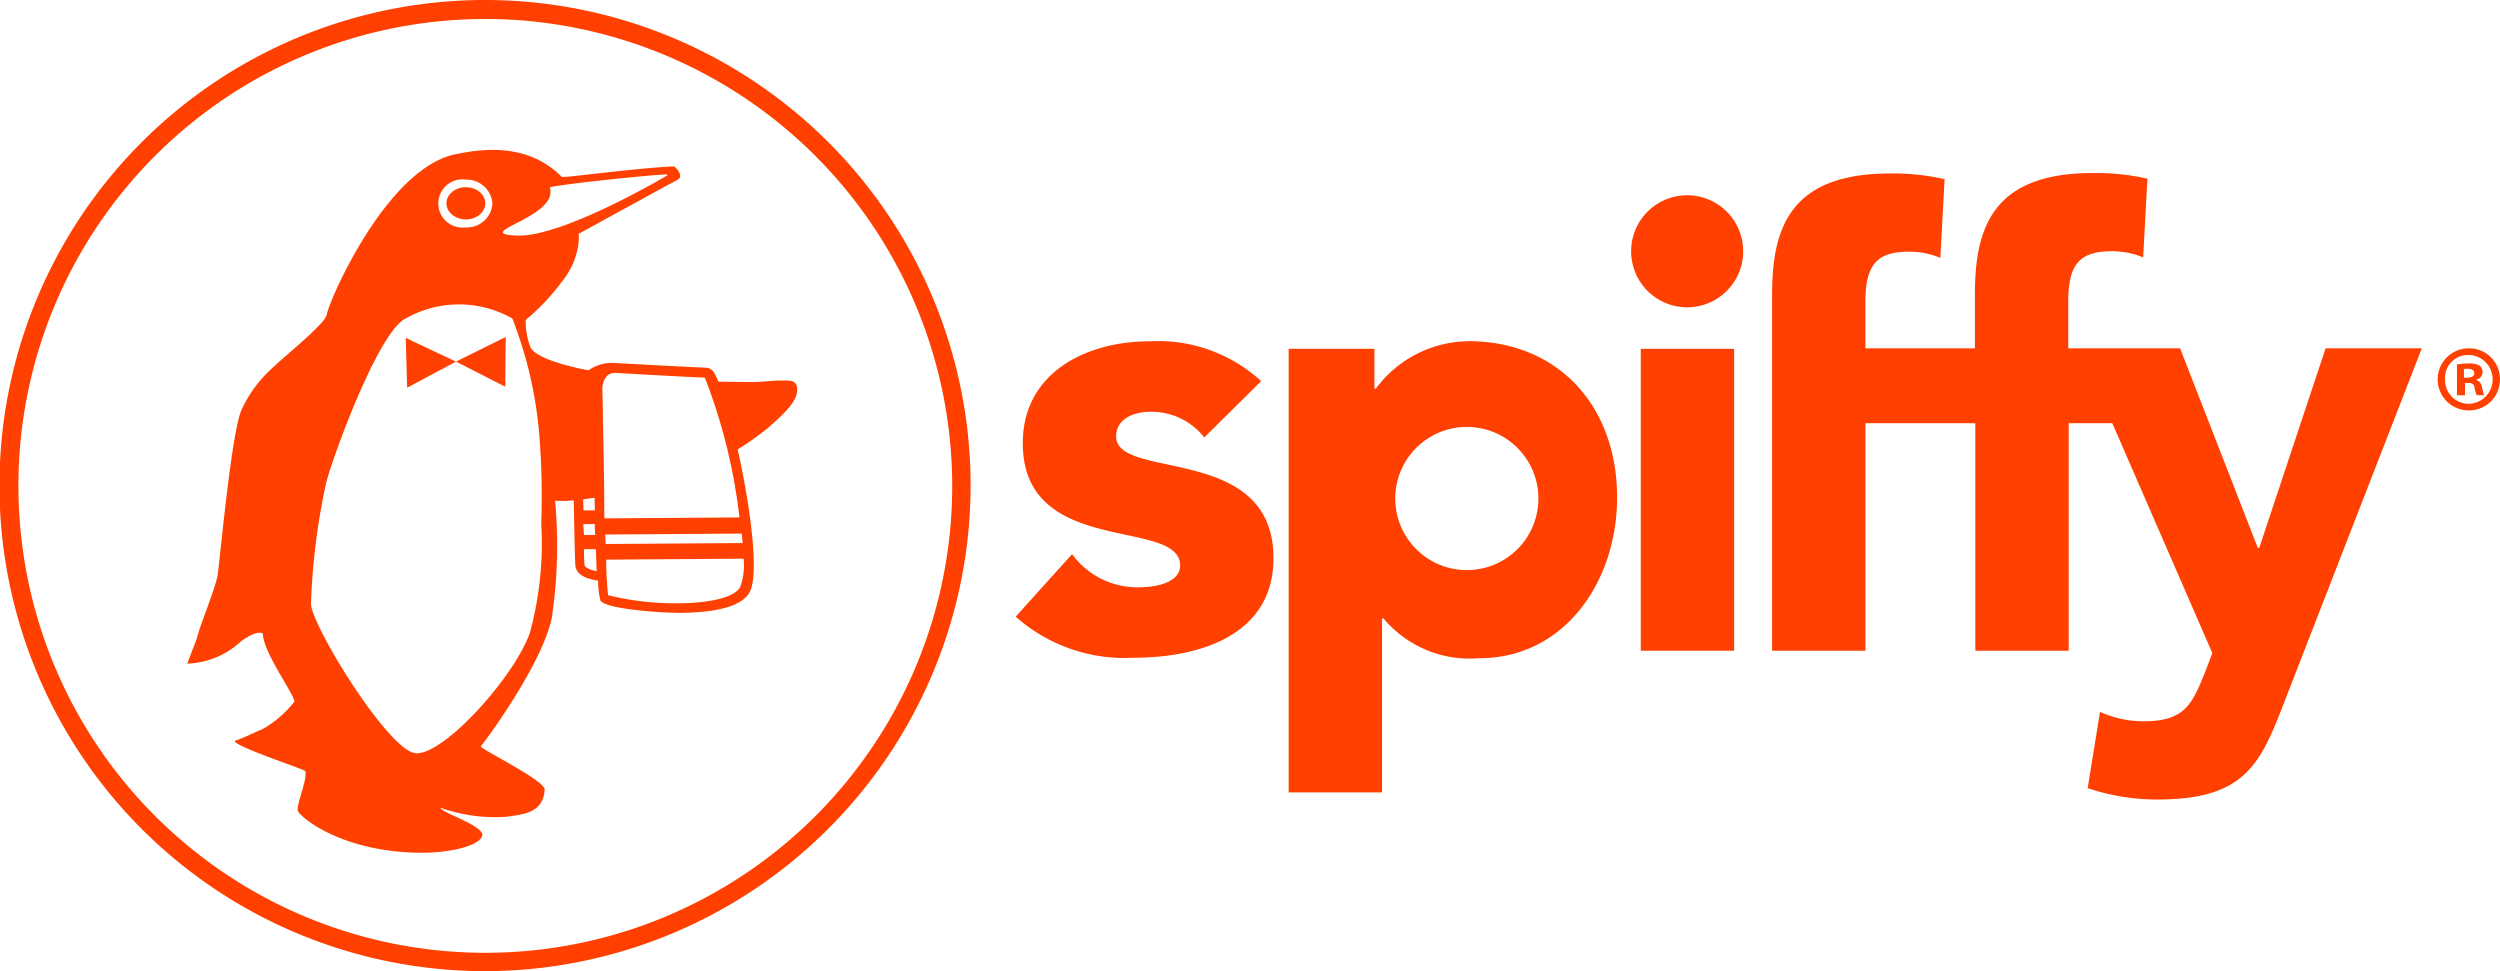
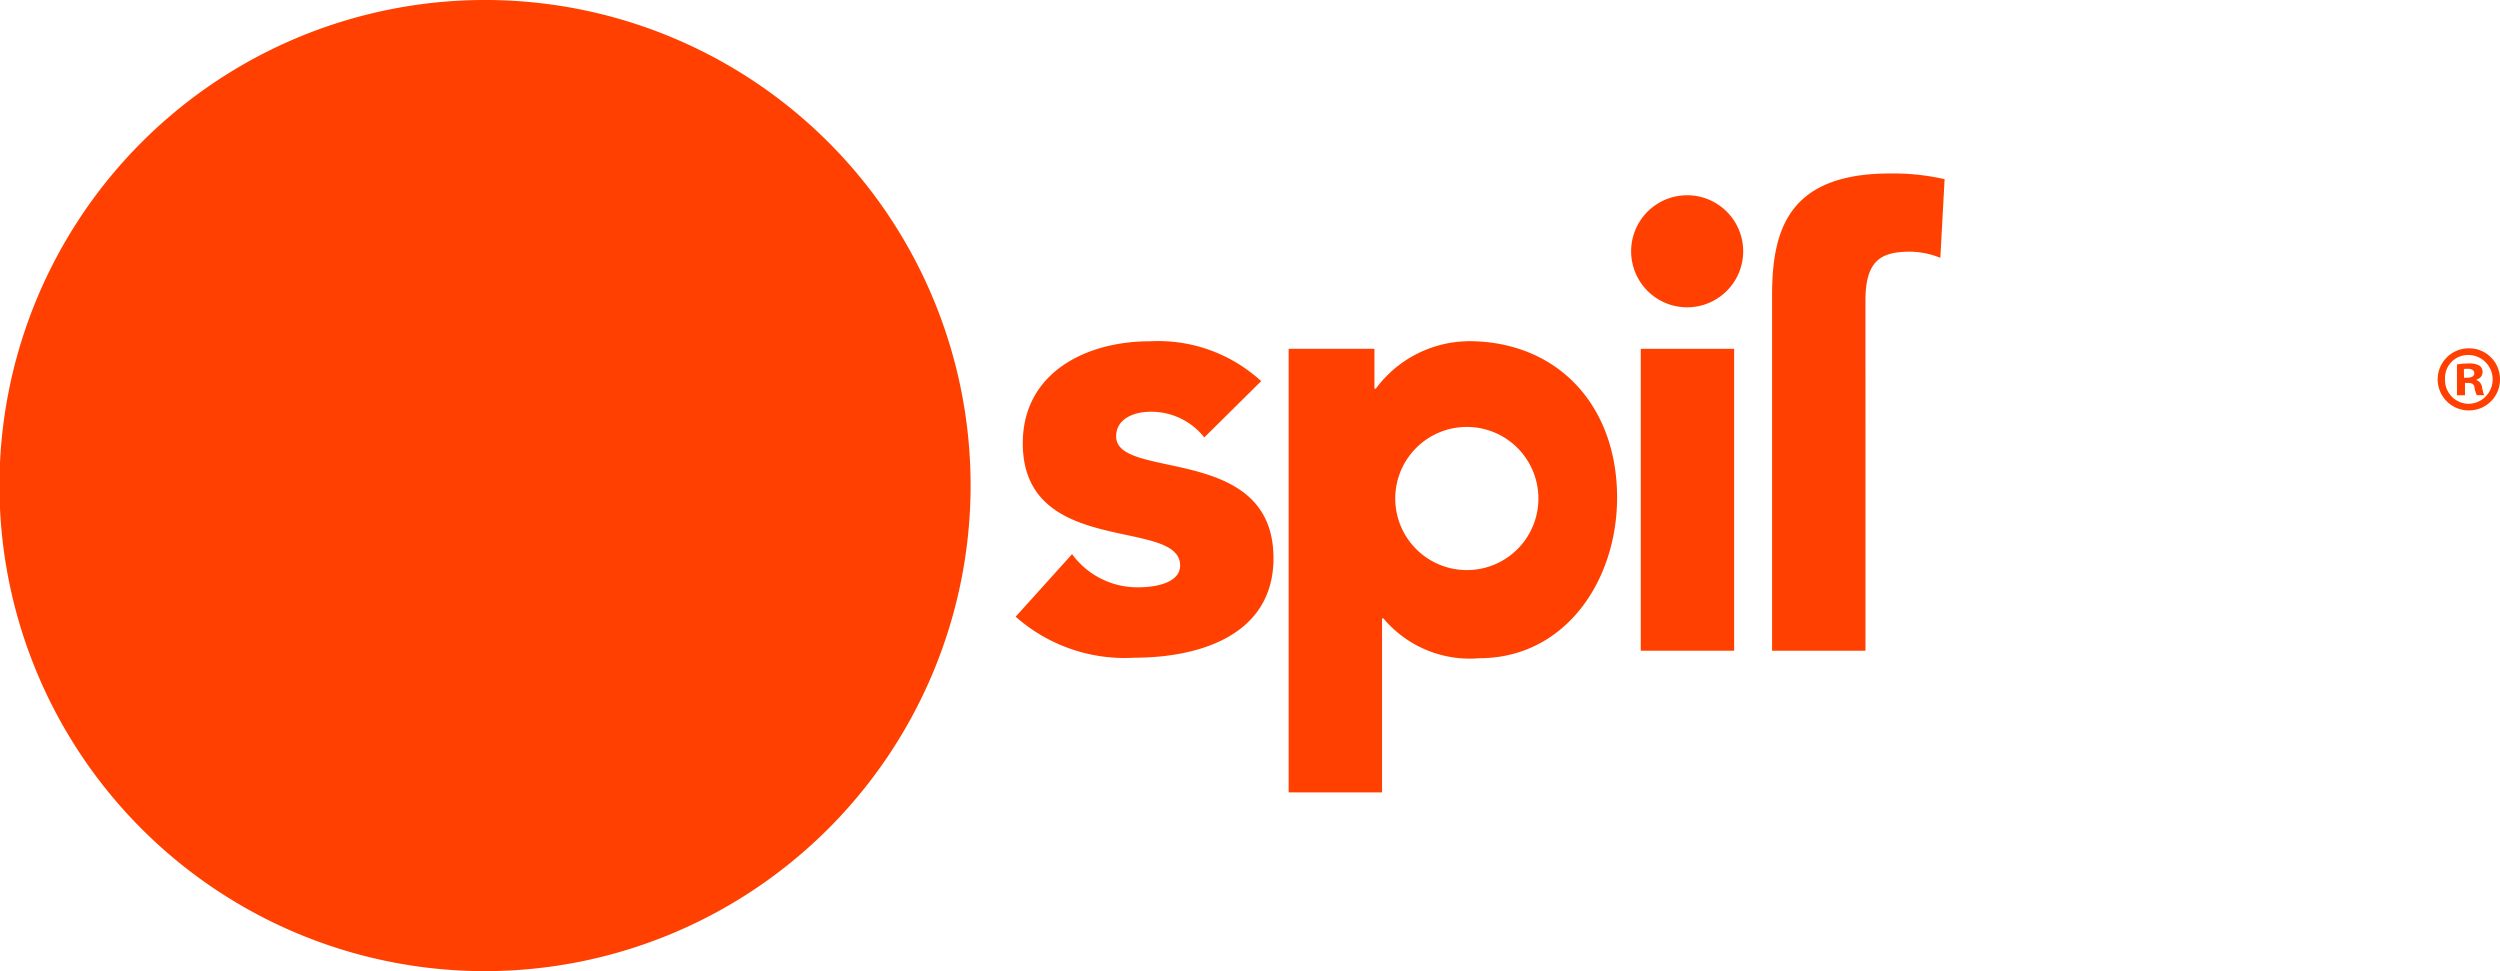
<svg xmlns="http://www.w3.org/2000/svg" width="107.09" height="41.598" viewBox="0 0 107.09 41.598">
  <g id="Group_442" data-name="Group 442" transform="translate(19791.001 6731)">
    <path id="Path_454" data-name="Path 454" d="M260.68,125.221a2.887,2.887,0,0,0-2.314-1.1c-.67,0-1.462.284-1.462,1.056,0,1.908,6.74.284,6.74,5.217,0,3.309-3.187,4.263-5.969,4.263A7.046,7.046,0,0,1,252.6,132.9l2.416-2.68a3.463,3.463,0,0,0,2.822,1.421c.893,0,1.807-.244,1.807-.934,0-2.071-6.74-.325-6.74-5.238,0-3.025,2.72-4.365,5.42-4.365a6.527,6.527,0,0,1,4.791,1.705Z" transform="translate(-20000.094 -6837.483)" fill="#ff4000" />
    <rect id="Rectangle_6892" data-name="Rectangle 6892" width="3.999" height="12.932" transform="translate(-19720.717 -6716.058)" fill="#ff4000" />
    <path id="Path_455" data-name="Path 455" d="M416.2,93.212v-2.05c0-1.705.629-2.111,1.908-2.111a3.535,3.535,0,0,1,1.3.264l.183-3.37a9.911,9.911,0,0,0-2.335-.244c-4.345,0-5.055,2.4-5.055,5.217v15.226h4V96.4" transform="translate(-20127.293 -6809.27)" fill="#ff4000" />
-     <path id="Path_456" data-name="Path 456" d="M430.12,96.319h5.055v9.745h4V96.319h1.868l4.284,9.846-.284.751c-.568,1.4-.853,2.172-2.659,2.172a4.547,4.547,0,0,1-1.868-.406l-.528,3.269a9.287,9.287,0,0,0,2.984.487c3.8,0,4.426-1.543,5.481-4.284L454.3,93.112h-4.121l-2.842,8.547h-.061l-3.329-8.547h-4.791v-2.05c0-1.705.629-2.111,1.908-2.111a3.534,3.534,0,0,1,1.3.264l.183-3.37a9.912,9.912,0,0,0-2.335-.244c-4.344,0-5.055,2.4-5.055,5.217v2.294H430.1" transform="translate(-20141.561 -6809.19)" fill="#ff4000" />
    <path id="Path_457" data-name="Path 457" d="M317.894,121.1a5,5,0,0,0-3.959,2.03h-.061v-1.705H310.2v19h4v-7.451h.061a4.823,4.823,0,0,0,4.1,1.705c3.675,0,5.908-3.309,5.908-6.882,0-3.938-2.538-6.7-6.375-6.7m-.041,9.806a3.066,3.066,0,1,1,3.045-3.066,3.063,3.063,0,0,1-3.045,3.066" transform="translate(-20046 -6837.483)" fill="#ff4000" />
    <path id="Path_458" data-name="Path 458" d="M387.291,92.7a2.4,2.4,0,1,1-2.4-2.4,2.4,2.4,0,0,1,2.4,2.4" transform="translate(-20103.621 -6812.936)" fill="#ff4000" />
    <path id="Path_459" data-name="Path 459" d="M555.2,123.92a1.326,1.326,0,0,1-1.34,1.34,1.33,1.33,0,1,1,0-2.66A1.321,1.321,0,0,1,555.2,123.92Zm-2.355,0a1.019,1.019,0,0,0,1.035,1.056,1.046,1.046,0,0,0-.02-2.091A.986.986,0,0,0,552.845,123.92Zm.812.69h-.3v-1.32a2.99,2.99,0,0,1,.508-.041.834.834,0,0,1,.467.1.337.337,0,0,1-.142.589v.02a.389.389,0,0,1,.244.325c.041.2.061.284.1.325h-.325a1,1,0,0,1-.1-.325c-.02-.142-.1-.2-.264-.2H553.7v.528Zm0-.751h.142c.162,0,.3-.061.3-.183s-.081-.2-.284-.2c-.081,0-.142,0-.162.02Z" transform="translate(-20239.111 -6838.679)" fill="#ff4000" />
-     <path id="Path_461" data-name="Path 461" d="M59.089,90.7A20.8,20.8,0,1,1,79.877,69.889,20.82,20.82,0,0,1,59.089,90.7Zm0-40.786a20,20,0,1,0,20,20A20.023,20.023,0,0,0,59.089,49.912Z" transform="translate(-19829.301 -6780.1)" fill="#ff4000" />
-     <path id="Path_462" data-name="Path 462" d="M123.961,122.532,123.9,120.4l2.152,1.015Z" transform="translate(-19897.521 -6836.925)" fill="#ff4000" fill-rule="evenodd" />
+     <path id="Path_461" data-name="Path 461" d="M59.089,90.7A20.8,20.8,0,1,1,79.877,69.889,20.82,20.82,0,0,1,59.089,90.7Zm0-40.786A20.023,20.023,0,0,0,59.089,49.912Z" transform="translate(-19829.301 -6780.1)" fill="#ff4000" />
    <path id="Path_463" data-name="Path 463" d="M136.611,122.332l.02-2.132-2.132,1.056Z" transform="translate(-19905.969 -6836.766)" fill="#ff4000" fill-rule="evenodd" />
    <path id="Path_464" data-name="Path 464" d="M95.381,91.043a1.16,1.16,0,0,1,.223-.771c-.264-.041-.548-.1-.853-.162-1.543-.325-2.152-.69-2.253-.954A3.073,3.073,0,0,1,92.3,88a9.521,9.521,0,0,0,1.584-1.685,3.236,3.236,0,0,0,.67-1.543c.061-.609-.02-.325.02-.467l3.857-2.111c.183-.1.426-.2.467-.284.081-.142-.1-.386-.244-.487-1.6.061-4.791.508-4.811.447-1.523-1.543-3.614-1.157-4.527-.974-2.944.568-5.42,6.212-5.542,6.882-.081.406-1.847,1.807-2.253,2.213a5.531,5.531,0,0,0-1.4,1.868c-.426.995-.914,6.334-1.015,7.045-.061.487-.771,2.213-.873,2.66-.061.223-.426,1.1-.426,1.157a3.531,3.531,0,0,0,2.294-.954c.1-.061.609-.467.934-.345.02.812,1.279,2.5,1.36,2.923a4.676,4.676,0,0,1-1.36,1.177c-.528.223-.731.345-1.2.508-.02.244,2.964,1.2,3.025,1.3.081.406-.386,1.421-.325,1.685.081.284,1.969,1.847,5.461,1.807,1.1-.02,2.274-.284,2.436-.711s-1.746-.995-1.787-1.218a6.941,6.941,0,0,0,2.842.386c.629-.1,1.563-.122,1.624-1.157.02-.386-2.558-1.644-2.741-1.847.325-.406,2.619-3.532,3.045-5.5a20.964,20.964,0,0,0,.142-5.035,3.955,3.955,0,0,0,.832-.02c.223-.02.629-.061,1.1-.142C95.422,93.6,95.4,91.571,95.381,91.043Zm-2.05-8.709c-.02-.1,4.466-.568,5.014-.568.02.02.041.02.02.041,0,0-4.507,2.68-6.476,2.578S93.737,83.592,93.331,82.334Zm-3.614-.345A1.108,1.108,0,0,1,90.874,83a1.091,1.091,0,0,1-1.137,1.035h-.02a1.033,1.033,0,1,1,0-2.05ZM92.478,101.4c-.69,1.949-3.756,5.3-4.913,5.157s-4.365-5.339-4.466-6.375a29.146,29.146,0,0,1,.629-5.1c.183-.893,2.233-6.578,3.431-7.146a4.631,4.631,0,0,1,4.568,0,17.768,17.768,0,0,1,1.157,5.014,33.269,33.269,0,0,1,.081,3.776A14.558,14.558,0,0,1,92.478,101.4Z" transform="translate(-19860.781 -6805.294)" fill="#ff4000" fill-rule="evenodd" />
    <path id="Path_465" data-name="Path 465" d="M191.563,129.391c-.325,0-.792.061-1.056.061-.183,0-.853,0-1.807-.02a17.564,17.564,0,0,1,.873,3.025,12.88,12.88,0,0,0,1.462-1.015c.65-.568,1.238-1.1,1.279-1.6C192.334,129.33,192.009,129.391,191.563,129.391Z" transform="translate(-19949.166 -6844.089)" fill="#ff4000" fill-rule="evenodd" />
    <path id="Path_466" data-name="Path 466" d="M165.185,126.159a.427.427,0,0,0-.345-.264c-.589-.02-3.857-.2-3.878-.2H160.9a1.646,1.646,0,0,0-1.259.426,2.057,2.057,0,0,0-.548,1.543c0,.711.081,6.212.122,6.679.02.487.65.629.974.67a3.521,3.521,0,0,0,.1.853c.2.345,2.375.528,3.451.528h0c1.665-.02,2.68-.325,2.964-.934C167.337,134.077,165.875,127.317,165.185,126.159Zm-5.684,1.5a1.618,1.618,0,0,1,.426-1.238c.041-.041.081-.061.122-.1a1.721,1.721,0,0,0-.081.589c0,.2,0,.609.02,1.157.02,1.624.041,2.9.061,3.938h-.487C159.521,130.24,159.5,128.088,159.5,127.662Zm.061,4.933h.487a3.44,3.44,0,0,0,.02.467h-.487C159.582,132.92,159.561,132.778,159.561,132.6Zm.041,1.726c0-.081-.02-.3-.02-.65h.508c.02.365.02.67.041.934C159.866,134.564,159.622,134.463,159.6,134.321Zm.792-6.253c0-.548-.02-.974-.02-1.177a.863.863,0,0,1,.183-.629.475.475,0,0,1,.325-.142h.041c.122,0,3.167.183,3.837.2a23.97,23.97,0,0,1,1.482,5.989l-5.786.041C160.455,130.768,160.414,129.022,160.394,128.068Zm.1,4.974,5.847-.041c.02.142.02.264.041.406l-5.867.041A2.86,2.86,0,0,1,160.5,133.042Zm5.786,2.233c-.2.426-1.157.69-2.578.711a11.957,11.957,0,0,1-3.086-.345,14.558,14.558,0,0,1-.081-1.523l5.887-.041A2.737,2.737,0,0,1,166.281,135.275Z" transform="translate(-19925.57 -6841.142)" fill="#ff4000" />
    <ellipse id="Ellipse_59" data-name="Ellipse 59" cx="0.832" cy="0.69" rx="0.832" ry="0.69" transform="translate(-19771.877 -6722.981)" fill="#ff4000" />
  </g>
</svg>